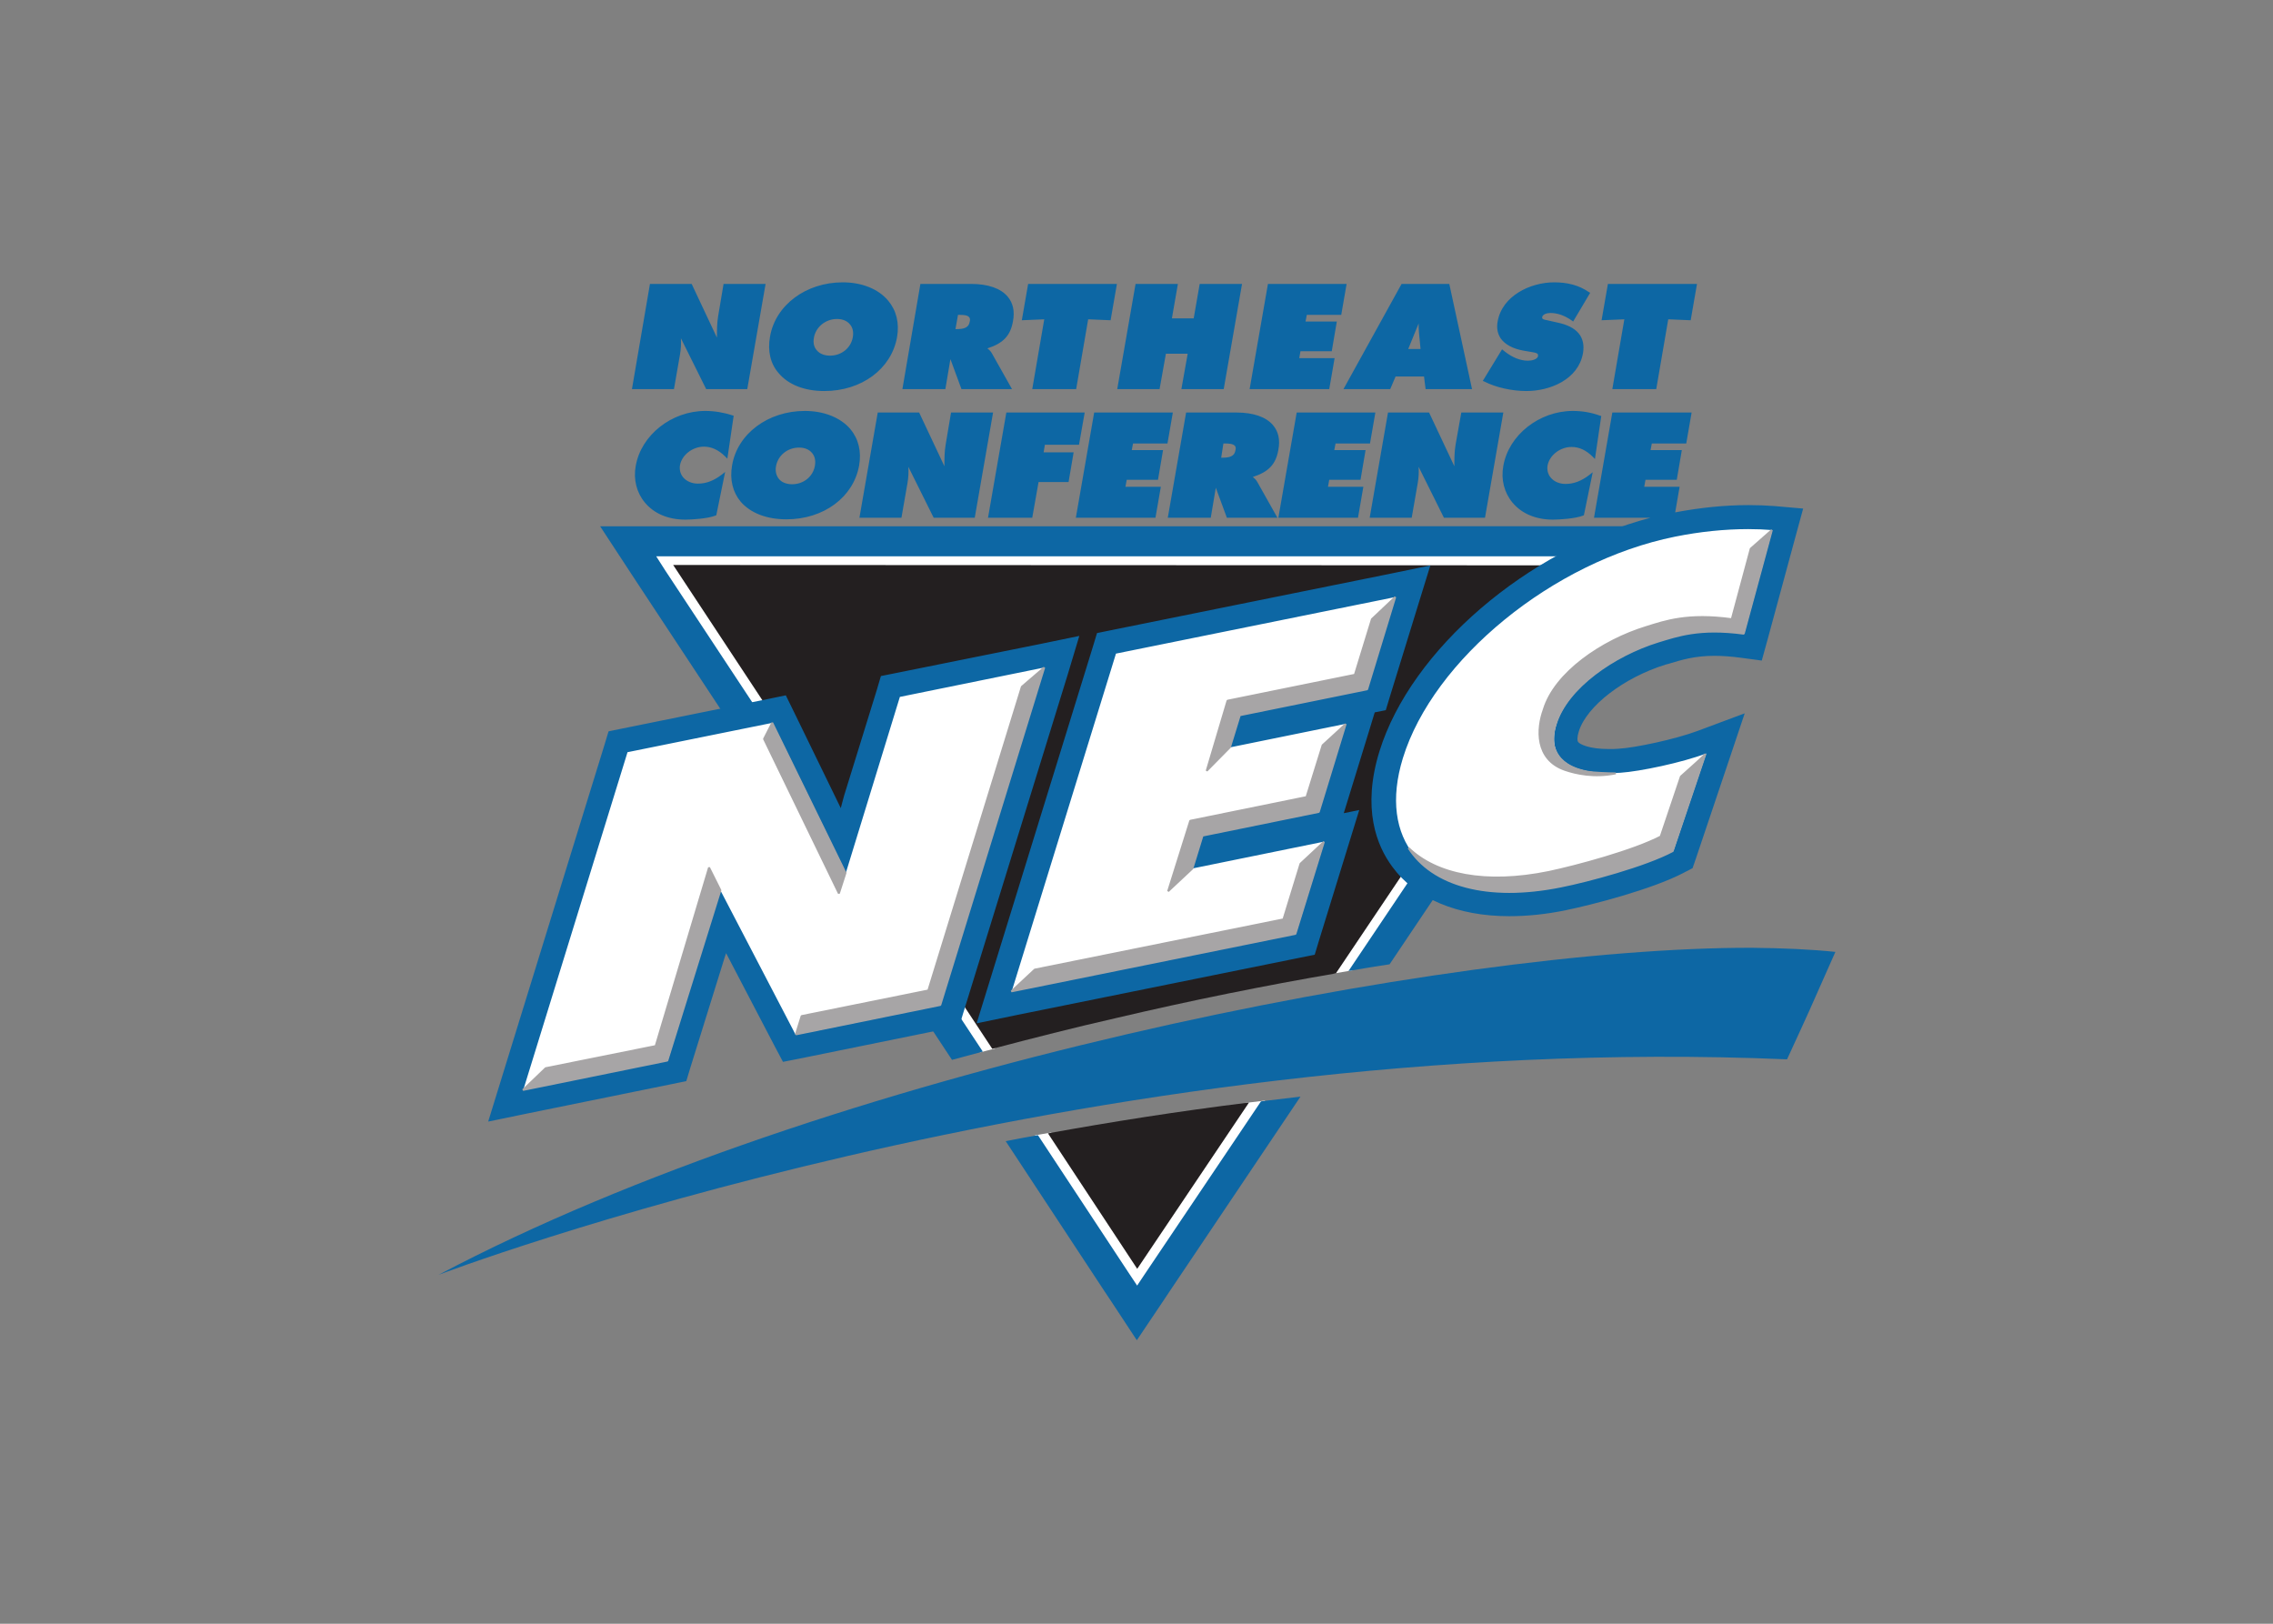
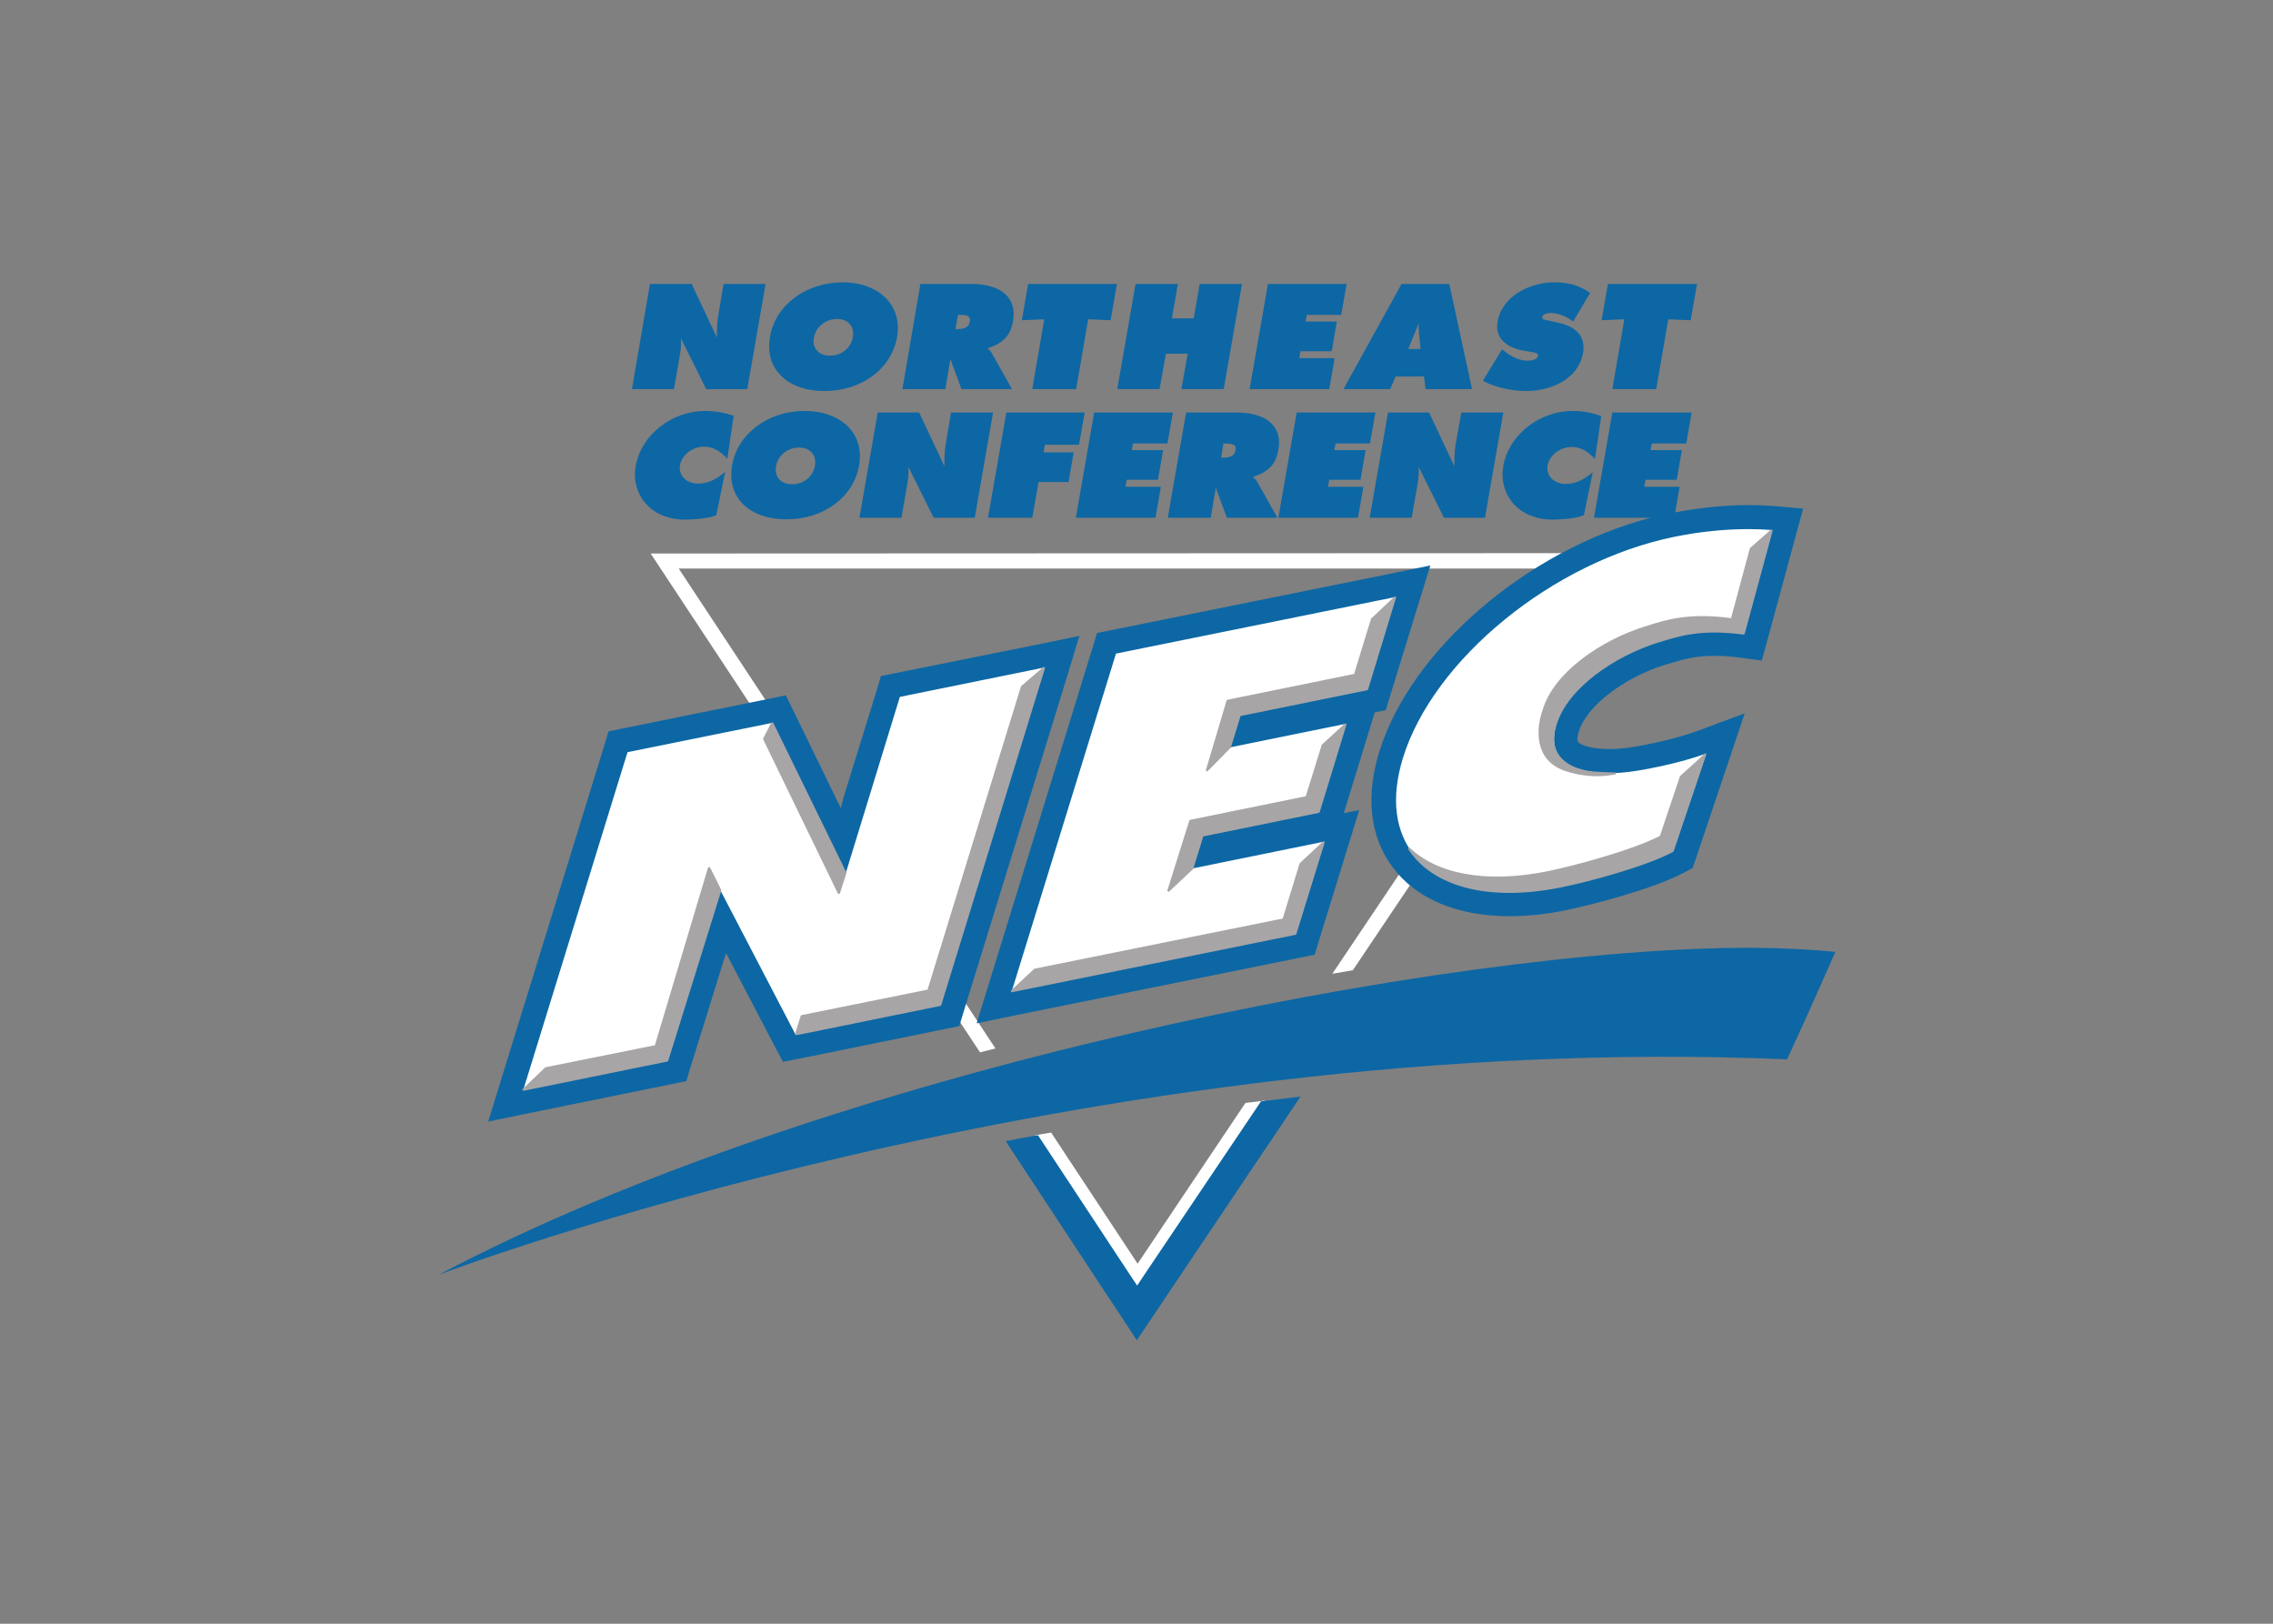
<svg xmlns="http://www.w3.org/2000/svg" version="1.0" id="katman_1" x="0px" y="0px" viewBox="0 0 560 400" style="enable-background:new 0 0 560 400;" xml:space="preserve">
  <rect x="0" y="0" width="560" height="400" fill="#808080" stroke="none" />
  <style type="text/css">
	.st0{fill:#FFFFFF;}
	.st1{fill:#231F20;}
	.st2{fill:#0D67A4;}
	.st3{fill:#A7A5A6;stroke:#A7A5A6;stroke-width:0.595;stroke-linejoin:bevel;stroke-miterlimit:3.112;}
</style>
  <g transform="matrix(.973 0 0 -.973 64.074 660.221)">
    <path class="st0" d="M98.9,538.4l83.4-126.3c1.3,0.3,2.6,0.7,3.9,1L106,534.6h234.4L271.5,432c1.7,0.3,3.5,0.6,5.2,0.9l67.7,100.8   l3.2,4.8L98.9,538.4L98.9,538.4z M254.5,399.9c-1.7-0.2-3.4-0.4-5-0.6l-27.3-40.7l-21.9,33.2c-1.4-0.2-2.7-0.5-4.1-0.7l23.4-35.5   l2.5-3.8L254.5,399.9L254.5,399.9z" />
-     <path class="st1" d="M104.6,535.5L185.4,413c10.3,2.7,20.8,5.4,31.4,7.8c18.7,4.4,37.5,8.2,55.6,11.3l69.4,103.3L104.6,535.5   L104.6,535.5z M250.4,399.4c-17.9-2.2-34.9-4.9-50.9-7.8l22.6-34.3L250.4,399.4z" />
-     <path class="st2" d="M96.2,529.9l79-119.7c2.6,0.7,5.2,1.4,7.8,2.1l-80.4,121.8l-2.3,3.6h245.8l-2.4-3.6l-68.1-101.4   c3.5,0.6,6.9,1.2,10.4,1.7l64.1,95.4l2.4,3.6l8,11.9h-14.3h-4.3H104.5h-4.3H86.1l7.8-11.9L96.2,529.9z" />
    <g transform="matrix(.8 0 0 -.8 83.2 578.26)">
      <path class="st0" d="M366.9,38.3c-7.7,0-15.8,0.8-23.9,2.5c-39.8,8.1-78.9,40-89,72.7c-4.1,13.1-2.8,24.6,3.5,33.3    c6.7,9.1,18.7,14.1,33.9,14.1h0c5.4,0,11.1-0.6,17.2-1.8c7.4-1.5,26.8-6.5,36.4-11.5l1.4-0.7l13.4-40l-7.5,2.8    c-7.3,2.8-20.4,5.5-26,5.9c-1.1,0.1-2.2,0.1-3.2,0.1c-6.4,0-11.1-1.4-12.8-3.8c-1.1-1.5-1.3-3.8-0.3-6.8    c3.2-10.5,17.5-19.8,29.9-23.6l1.1-0.3c4.2-1.3,8.6-2.7,15.6-2.7c2.7,0,5.7,0.2,8.8,0.6l3.3,0.5L379.4,39l-4.6-0.4    C372.3,38.4,369.7,38.3,366.9,38.3L366.9,38.3z M260.8,58.6l-97.1,19.7l-35.5,115.2l98.5-19.9l11.6-37.5l-41.7,8.5l0.7-2.2    l36.8-7.5l11.1-36.1l-36.8,7.5l0.6-1.9l40.3-8.2L260.8,58.6L260.8,58.6z M149.8,80.9l-54.3,11l-10.5,34.2    c-1.7,5.6-2.7,11.1-3.4,16.5L60.3,99l-51,10.3l-35.5,115.2l54.3-11l11.4-36.9c1.2-3.9,2-7.7,2.6-11.6l21.5,41.3l50.8-10.3    L149.8,80.9L149.8,80.9z" />
      <path class="st2" d="M80.4-36c-11.6,0-21.3,7.2-23,17.2c-0.8,4.5,0.1,8.5,2.7,11.5c3.1,3.7,8.2,5.7,14.5,5.7c11.8,0,21.2-7,23-17    c0.8-4.5-0.2-8.5-2.8-11.6C91.7-33.9,86.5-36,80.4-36L80.4-36z M305.6-36c-7.6,0-16.5,4.3-17.9,12.4c-0.4,2.1,0,3.9,1,5.4    c1.4,1.9,3.8,3.2,7.1,3.8l2.9,0.5c0.7,0.1,1.5,0.3,1.7,0.6c0,0.1,0.1,0.2,0.1,0.6c-0.2,1.1-2,1.5-3.2,1.5c-2.4,0-4.9-1-7.2-2.8    l-1-0.8l-6.1,10l0.5,0.2c3.7,1.9,8.8,3,13.3,3c7.6,0,16.4-3.7,17.9-11.9c0.9-5.2-1.8-8.5-8.2-9.8l-3.1-0.7c-1.2-0.2-1.7-0.4-1.6-1    c0.2-1,1.7-1.3,2.6-1.3c2.3,0,4.5,0.8,6.8,2.4l0.4,0.3l5.4-9.1l-0.4-0.2C313.4-35.1,309.8-36,305.6-36L305.6-36z M19.4-35.5    L13.7-2.2h13.3l1.9-10.9c0.3-1.7,0.4-3.4,0.3-5.2l8,16.1h13L56-35.5H42.7l-1.7,10.1c-0.4,2.3-0.4,4.6-0.4,6.9l-8-17L19.4-35.5    L19.4-35.5z M105-35.5L99.3-2.2h13.6l1.6-9.5l3.5,9.5h16l-6.3-11.2c-0.4-0.8-1-1.3-1.5-1.7c5-1.6,7.3-4,8.1-8.6    c0.6-3.2,0-5.8-1.7-7.8c-2.2-2.6-6.2-4-11.6-4L105-35.5L105-35.5z M139.1-35.5l-2,11.5l7.1-0.3l-3.8,22.1h13.9l3.8-22.1l7.1,0.3    l2-11.5L139.1-35.5L139.1-35.5z M173.1-35.5l-5.8,33.3h13.4l2-11.2h6.9l-2,11.2h13.4l5.8-33.3h-13.4l-1.9,10.9h-6.9l1.9-10.9    H173.1z M215-35.5l-5.8,33.3h25.2l1.7-9.8h-11.2l0.4-2.2h9.9l1.6-9.4h-9.9l0.4-2.1h10.9l1.7-9.8L215-35.5L215-35.5z M257.3-35.5    L238.9-2.2h14.8l1.7-4h9l0.5,4h14.7l-7.2-33.3H257.3L257.3-35.5z M322.6-35.5l-2,11.5l7.2-0.3l-3.8,22.1h13.9l3.8-22.1l7.1,0.3    l2-11.5L322.6-35.5L322.6-35.5z M116.9-25.7h0.6c1.2,0,2.4,0.1,2.9,0.7c0.3,0.3,0.4,0.8,0.2,1.5c-0.3,1.9-1.9,2.3-4.2,2.3h-0.3    L116.9-25.7z M78.6-24.4c1.8,0,3.2,0.6,4.1,1.7c0.9,1,1.2,2.5,0.9,4.1c-0.6,3.4-3.6,5.8-7.2,5.8c-1.8,0-3.3-0.6-4.2-1.7    c-0.9-1-1.2-2.4-0.9-4C71.9-21.9,75-24.4,78.6-24.4z M262.7-23c0,1,0,2,0.1,2.9l0.5,5.2h-3.9L262.7-23z M36.9,4.7    c-10.6,0-20.3,7.6-22,17.4c-0.8,4.3,0.3,8.5,2.9,11.6c2.9,3.5,7.4,5.4,12.8,5.4c2,0,7.1-0.3,9.6-1.3l0.2-0.1L43.2,24l-1,0.8    c-2.6,2-5,2.9-7.6,2.9c-1.9,0-3.6-0.7-4.7-2c-0.9-1.1-1.2-2.4-1-3.8c0.6-3.3,4-5.9,7.6-5.9c2.3,0,4.6,1,6.7,3.1l0.7,0.7l2-13.6    l-0.4-0.1C42.8,5.2,39.8,4.7,36.9,4.7L36.9,4.7z M68.4,4.7c-11.6,0-21.3,7.2-23,17.2c-0.8,4.5,0.2,8.5,2.7,11.5    C51.2,37,56.3,39,62.6,39c11.8,0,21.2-7,23-17c0.8-4.5-0.2-8.5-2.8-11.6C79.7,6.8,74.5,4.7,68.4,4.7z M311.5,4.7    c-10.6,0-20.3,7.6-22,17.4c-0.8,4.3,0.3,8.5,2.9,11.6c2.9,3.5,7.4,5.4,12.8,5.4c2,0,7.1-0.3,9.6-1.3l0.2-0.1l2.8-13.6l-1,0.8    c-2.6,2-5,2.9-7.6,2.9c-1.9,0-3.6-0.7-4.7-2c-0.9-1.1-1.2-2.4-1-3.8c0.6-3.3,4-5.9,7.6-5.9c2.4,0,4.6,1,6.7,3.1l0.7,0.7l2-13.6    l-0.4-0.1C317.4,5.2,314.5,4.7,311.5,4.7L311.5,4.7z M91.5,5.2l-5.8,33.3H99l1.9-10.9c0.3-1.7,0.4-3.4,0.3-5.2l8,16.1h13L128,5.2    h-13.3L113,15.3c-0.4,2.3-0.4,4.6-0.4,6.9l-8-17L91.5,5.2L91.5,5.2z M132.2,5.2l-5.8,33.3h14l2-11.3h9.5l1.6-9.4H144l0.4-2.4h10.8    L157,5.2L132.2,5.2L132.2,5.2z M253,5.2l-5.8,33.3h13.3l1.9-10.9c0.3-1.7,0.4-3.4,0.3-5.2l8,16.1h13l5.8-33.3h-13.3l-1.8,10.1    c-0.4,2.3-0.4,4.6-0.4,6.9l-8-17L253,5.2L253,5.2z M324,5.2l-5.8,33.3h17.9c-38.9,10.2-75.8,41.7-85.8,73.9    c-5.6,18.1-0.9,29.9,4.1,36.6c7.4,10.1,20.6,15.6,37,15.6c5.6,0,11.7-0.6,17.9-1.9c7.9-1.6,27.4-6.6,37.4-11.9l2.7-1.4l1-2.9    l10.4-30.9l5.1-15.2l-15,5.6c-7,2.6-19.6,5.3-24.9,5.6c-1,0.1-2,0.1-3,0.1c-6.4,0-9.2-1.5-9.8-2.2c-0.3-0.4-0.4-1.5,0.2-3.4    c2.5-8,14.2-17,27.4-21.1l1.1-0.3c4-1.2,8.1-2.5,14.4-2.5c2.5,0,5.3,0.2,8.3,0.6l6.7,0.9l1.8-6.5l8.9-32.8l2.4-8.8l-9.1-0.8    c-2.6-0.2-5.4-0.3-8.2-0.3c-7.5,0-15.3,0.8-23.2,2.3l1.4-8.1h-11.2l0.4-2.2h9.9l1.6-9.4h-9.9l0.4-2.1h10.9l1.7-9.8L324,5.2    L324,5.2z M160,5.2l-5.8,33.3h25.2l1.7-9.8h-11.2l0.4-2.2h9.9l1.6-9.4h-9.9l0.4-2.1h10.9l1.7-9.8L160,5.2L160,5.2z M189.1,5.2    l-5.8,33.3h13.6l1.6-9.5l3.5,9.5h16l-6.3-11.2c-0.4-0.8-1-1.3-1.5-1.7c5-1.6,7.3-4,8.1-8.6c0.6-3.2,0-5.8-1.7-7.8    c-2.2-2.6-6.2-4-11.6-4L189.1,5.2L189.1,5.2z M224.1,5.2l-5.8,33.3h25.2l1.7-9.8h-11.2l0.4-2.2h9.9l1.6-9.4h-9.9l0.4-2.1h10.9    l1.7-9.8L224.1,5.2L224.1,5.2z M200.9,15h0.6c1.2,0,2.4,0.1,3,0.7c0.3,0.3,0.4,0.8,0.2,1.5c-0.3,1.9-1.9,2.3-4.2,2.3h-0.3    L200.9,15z M66.6,16.3c1.8,0,3.2,0.6,4.1,1.7c0.9,1,1.2,2.5,0.9,4.1c-0.6,3.4-3.6,5.8-7.2,5.8c-1.8,0-3.3-0.6-4.2-1.7    c-0.8-1-1.2-2.4-0.9-4C59.9,18.8,62.9,16.3,66.6,16.3z M367,42.1c2.6,0,5.1,0.1,7.6,0.3l-8.9,32.8c-3.5-0.5-6.6-0.7-9.3-0.7    c-8.2,0-13.2,1.8-17.7,3.2c-14,4.3-28.9,14.5-32.4,26.1c-3.3,10.8,4.3,15.5,16.8,15.5c1.1,0,2.3,0,3.5-0.1    c6.1-0.4,19.5-3.2,27.1-6.1l-10.4,30.9c-8.6,4.5-26.8,9.4-35.4,11.2c-5.9,1.2-11.4,1.8-16.4,1.8c-27.3,0-41.7-16.6-33.8-42.4    c9.6-31.2,47.5-62.3,86.1-70.1C351.7,42.9,359.6,42.1,367,42.1L367,42.1z M266.4,53.6l-12.6,2.6l-88.5,17.9l-4.4,0.9l-1.3,4.3    l-33,106.9l-3.8,12.3l12.6-2.6l89.9-18.2l4.5-0.9l1.3-4.3l9-29.2l3.8-12.3l-4.9,1l8-26l1.8-5.9l3.5-0.7l1.3-4.3l9-29.2L266.4,53.6    L266.4,53.6z M255.3,63.6l-9,29.2L206,101l-3.1,10.2l36.8-7.5l-8.6,27.8l-36.8,7.5l-3.2,10.5l41.7-8.5l-9,29.2l-89.9,18.2    l33-106.9L255.3,63.6L255.3,63.6z M155.3,75.9l-12.6,2.6L97,87.7l-4.5,0.9L91.2,93l-9.9,32c-0.6,1.8-1,3.6-1.5,5.4L65,100    l-2.6-5.3l-5.8,1.2l-45.9,9.3l-4.4,0.9l-1.3,4.3l-33,106.9l-3.8,12.3l12.6-2.6l45.7-9.3l4.4-0.9l1.3-4.3L43,177.8    c0.2-0.5,0.3-1,0.5-1.5l15.3,29.3l2.7,5.1l5.6-1.1l45.7-9.3l4.5-0.9l1.3-4.3l33-106.9L155.3,75.9L155.3,75.9z M144.2,85.9    l-33,106.9l-45.7,9.3l-24.8-47.6l-1.4,0.3c-0.7,7.1-1.4,13.7-3.6,20.8L25,210.3l-45.7,9.3l33-106.9l45.9-9.3l23.2,47.5l17.1-55.7    L144.2,85.9L144.2,85.9z M368.2,174.6c-96.1-0.2-293.1,38.7-415.7,103.5c0,0,203.6-77.7,426.8-68.2c7-15.2,7-15.2,15.3-34    C387,175.1,378.1,174.7,368.2,174.6L368.2,174.6z M225.3,221.7c-4.2,0.5-8.4,1-12.5,1.5L176,277.9l-2.4,3.6l-2.4-3.6l-29-44    c-3.4,0.6-6.8,1.2-10.2,1.9l31.2,47.4l2.4,3.6l7.9,12l8-11.9l2.4-3.6L225.3,221.7L225.3,221.7z" />
      <path class="st3" d="M374.5,42.4c-0.2,0.2-3.8,3.3-6.7,5.9l-6,22.3c-14-1.9-21,0.6-27.1,2.5c-14,4.3-28.9,14.5-32.4,26.1    c-2.2,6-2.8,15.8,6.7,19.1c3.5,1.2,9.3,2.5,16.1,1.1c-2.1,0-7.2-0.2-8.8-0.5c-11.7-2.1-11-10-11-10.4c0-1.4,0.2-3,0.8-4.7    c3.6-11.6,18.5-21.8,32.4-26.1c6-1.8,13-4.4,27.1-2.5L374.5,42.4z M255.3,63.6l-7.4,7l-5.4,17.6l-40.3,8.2l-6.6,22.2l7.4-7.5    l3.1-10.1l40.3-8.2L255.3,63.6z M144.2,85.9l-7.1,6.1l-29.6,96.1l-40.1,8.1l-1.8,5.8l45.7-9.3L144.2,85.9L144.2,85.9z M58.1,103.4    l-2.6,5.1l23.7,48.9l2.1-6.5L58.1,103.4z M239.6,103.8l-7.3,6.7l-5.1,16.4l-36.8,7.5l-7,22.3l7.7-7.2l3.2-10.4l36.8-7.5    L239.6,103.8z M353.5,113.2c-0.1,0.3-4.4,4.2-7.8,7.2l-6.4,19c-8.6,4.5-26.8,9.4-35.4,11.2c-20,4.1-35.6,0.9-44.4-7.6    c7.5,11.8,24.9,16.9,48.2,12.2c8.6-1.7,26.8-6.6,35.4-11.2L353.5,113.2z M232.7,141.1l-7.4,6.9l-5.4,17.6l-78.7,15.9l-7.4,6.9    l89.9-18.2L232.7,141.1z M38.1,149.2l-16.9,56.5l-34.8,7l-7.2,6.9l45.7-9.3l16.8-53.9L38.1,149.2L38.1,149.2z" />
    </g>
  </g>
</svg>